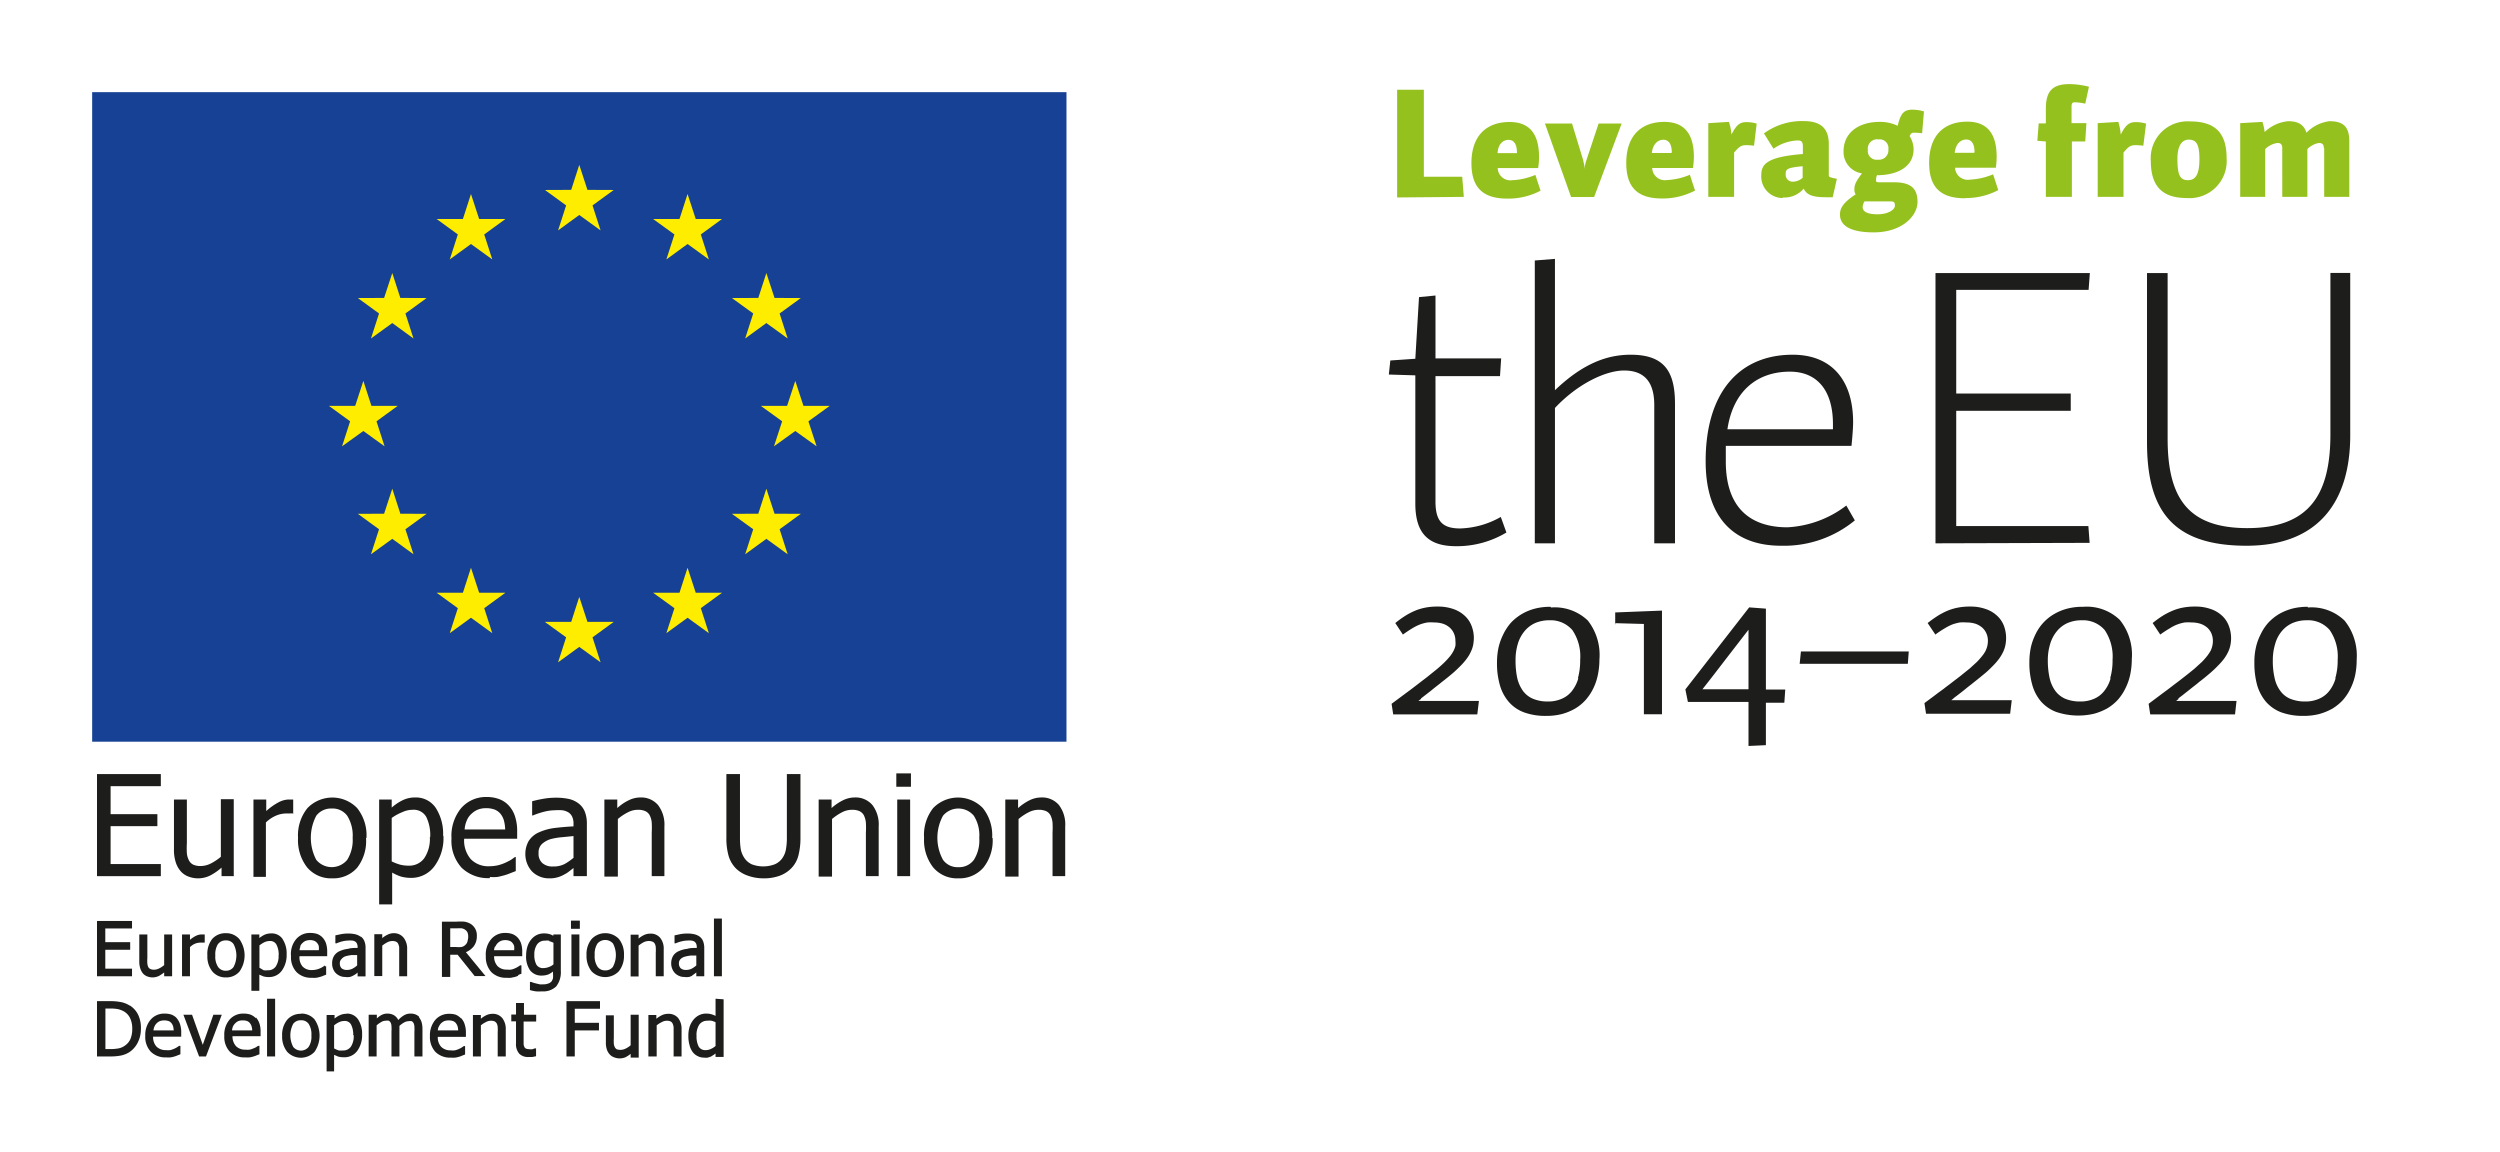
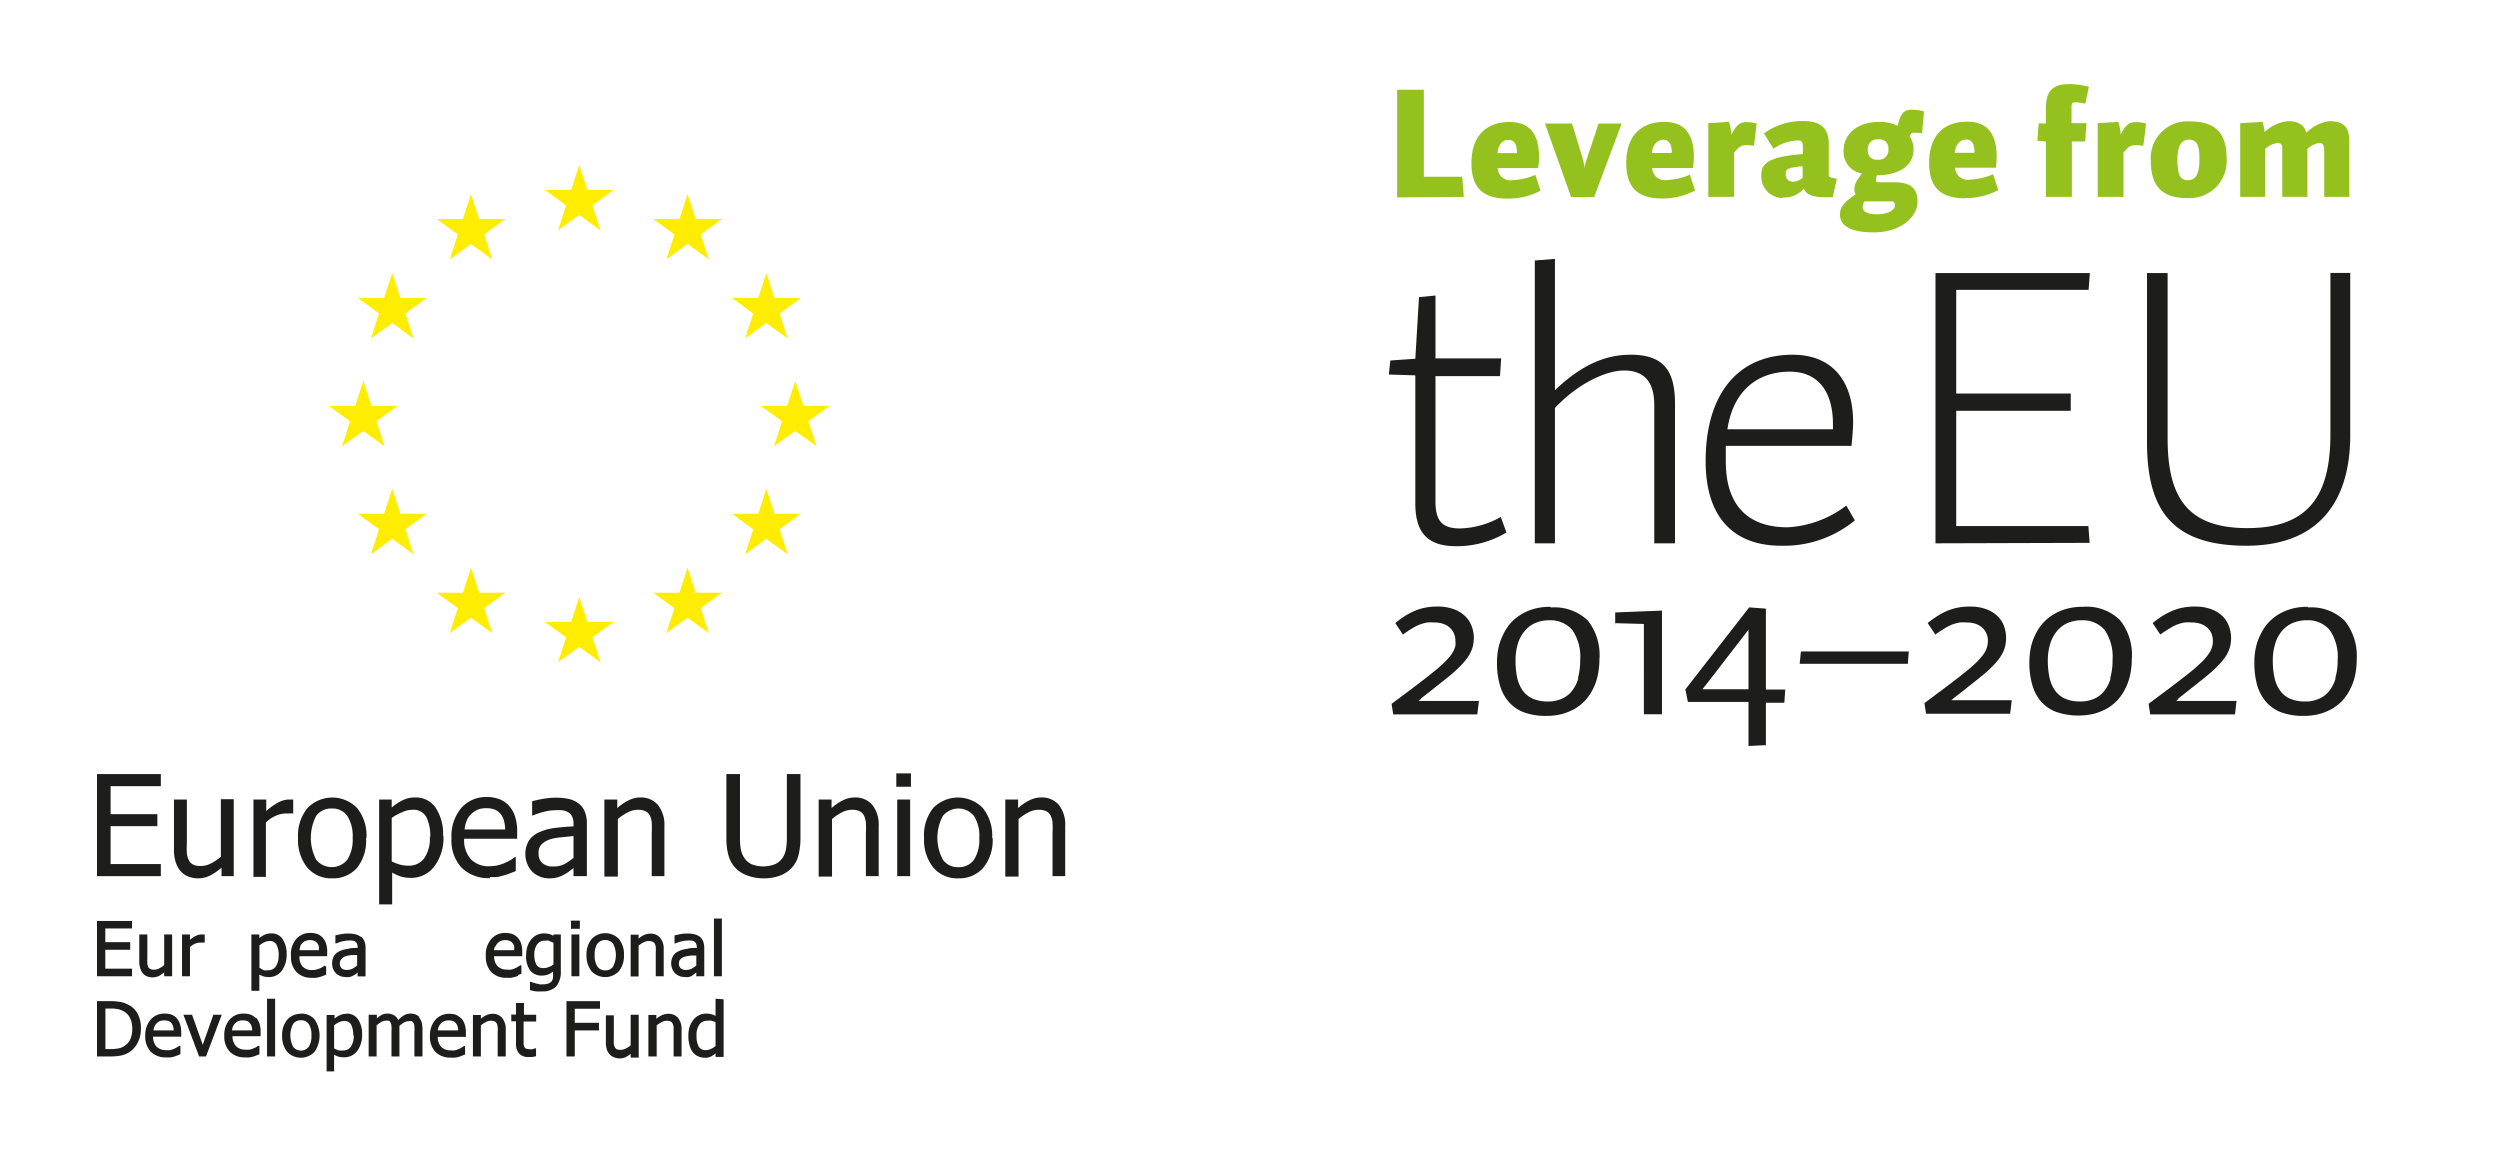
<svg xmlns="http://www.w3.org/2000/svg" id="Layer_1" data-name="Layer 1" viewBox="0 0 217 100">
  <defs>
    <style>.cls-1{fill:#164194;}.cls-2{fill:#ffed00;}.cls-3{fill:#1d1d1b;}.cls-4{fill:#95c11f;}</style>
  </defs>
-   <polygon class="cls-1" points="92.57 64.38 8 64.38 8 8 92.57 8 92.57 64.38 92.57 64.38" />
  <polygon class="cls-2" points="50.28 14.31 50.99 16.48 53.27 16.49 51.43 17.83 52.13 20 50.28 18.66 48.44 20 49.14 17.83 47.3 16.49 49.58 16.48 50.28 14.31 50.28 14.31" />
  <polygon class="cls-2" points="59.68 16.84 60.39 19.01 62.67 19.01 60.83 20.35 61.53 22.52 59.68 21.18 57.84 22.52 58.54 20.35 56.69 19.01 58.98 19.01 59.68 16.84 59.68 16.84" />
  <polygon class="cls-2" points="66.52 23.7 67.23 25.86 69.51 25.87 67.67 27.21 68.37 29.38 66.52 28.04 64.68 29.38 65.38 27.21 63.53 25.87 65.82 25.86 66.52 23.7 66.52 23.7" />
  <polygon class="cls-2" points="69.03 33.06 69.74 35.23 72.02 35.23 70.17 36.57 70.88 38.74 69.03 37.41 67.18 38.74 67.89 36.57 66.04 35.23 68.32 35.23 69.03 33.06 69.03 33.06" />
  <polygon class="cls-2" points="66.52 42.42 67.23 44.59 69.51 44.6 67.67 45.94 68.37 48.11 66.52 46.77 64.68 48.11 65.38 45.94 63.53 44.6 65.82 44.59 66.52 42.42 66.52 42.42" />
  <polygon class="cls-2" points="59.68 49.28 60.39 51.45 62.67 51.45 60.83 52.79 61.53 54.96 59.68 53.62 57.84 54.96 58.54 52.79 56.69 51.45 58.98 51.45 59.68 49.28 59.68 49.28" />
  <polygon class="cls-2" points="50.28 51.81 50.99 53.98 53.27 53.98 51.43 55.32 52.13 57.49 50.28 56.15 48.44 57.49 49.14 55.32 47.29 53.98 49.58 53.98 50.28 51.81 50.28 51.81" />
  <polygon class="cls-2" points="40.88 49.28 41.59 51.45 43.87 51.45 42.03 52.79 42.73 54.96 40.88 53.62 39.04 54.96 39.74 52.79 37.9 51.45 40.18 51.45 40.88 49.28 40.88 49.28" />
  <polygon class="cls-2" points="34.05 42.42 34.75 44.59 37.03 44.6 35.19 45.94 35.89 48.11 34.05 46.77 32.2 48.11 32.9 45.94 31.06 44.6 33.34 44.59 34.05 42.42 34.05 42.42" />
  <polygon class="cls-2" points="31.54 33.06 32.24 35.23 34.52 35.23 32.68 36.57 33.38 38.74 31.54 37.41 29.69 38.74 30.39 36.57 28.55 35.23 30.83 35.23 31.54 33.06 31.54 33.06" />
  <polygon class="cls-2" points="34.05 23.7 34.75 25.86 37.03 25.87 35.19 27.21 35.89 29.38 34.05 28.04 32.2 29.38 32.9 27.21 31.06 25.87 33.34 25.86 34.05 23.7 34.05 23.7" />
  <polygon class="cls-2" points="40.88 16.84 41.59 19.01 43.87 19.01 42.03 20.35 42.73 22.52 40.88 21.18 39.04 22.52 39.74 20.35 37.9 19.01 40.18 19.01 40.88 16.84 40.88 16.84" />
  <polygon class="cls-3" points="11.46 84.08 9.14 84.08 9.14 82.44 11.3 82.44 11.3 81.78 9.14 81.78 9.14 80.59 11.46 80.59 11.46 79.94 8.42 79.94 8.42 84.74 11.46 84.74 11.46 84.08 11.46 84.08" />
  <path class="cls-3" d="M13.23,84.84a1.33,1.33,0,0,0,.57-.13,4.39,4.39,0,0,0,.45-.3v.33h.69V81.11h-.69v2.66a1.92,1.92,0,0,1-.42.28,1,1,0,0,1-.45.12.72.72,0,0,1-.33-.06.42.42,0,0,1-.18-.17.94.94,0,0,1-.08-.31,3,3,0,0,1,0-.46V81.11h-.7v2.34a1.89,1.89,0,0,0,.09.62,1.32,1.32,0,0,0,.24.44,1,1,0,0,0,.38.25,1.33,1.33,0,0,0,.45.08Z" />
  <path class="cls-3" d="M16.49,82.21a1.44,1.44,0,0,1,.42-.29,1.23,1.23,0,0,1,.46-.1h.17l.13,0h.1v-.71h-.29a1.12,1.12,0,0,0-.49.13,2.33,2.33,0,0,0-.5.34v-.47H15.8v3.63h.69V82.21Z" />
-   <path class="cls-3" d="M18.93,81.94a.79.79,0,0,1,.67-.31.76.76,0,0,1,.67.31,2.14,2.14,0,0,1,0,2,.79.79,0,0,1-.67.32.78.78,0,0,1-.67-.33,1.61,1.61,0,0,1-.24-1,1.64,1.64,0,0,1,.24-1Zm.67,2.9a1.5,1.5,0,0,0,1.18-.5,2.43,2.43,0,0,0,0-2.82A1.5,1.5,0,0,0,19.6,81a1.53,1.53,0,0,0-1.18.5A2.11,2.11,0,0,0,18,82.93a2.08,2.08,0,0,0,.43,1.39,1.49,1.49,0,0,0,1.19.52Z" />
  <path class="cls-3" d="M24.18,82.9a1.62,1.62,0,0,1-.25,1,.79.79,0,0,1-.67.32,1.9,1.9,0,0,1-.37,0L22.52,84V82.06a2.47,2.47,0,0,1,.42-.27,1.12,1.12,0,0,1,.47-.11A.61.61,0,0,1,24,82a1.87,1.87,0,0,1,.19.91Zm.36-1.38a1.13,1.13,0,0,0-1-.5,1.42,1.42,0,0,0-.61.13,3,3,0,0,0-.42.27v-.31h-.69V86h.69V84.6l.35.15a1.75,1.75,0,0,0,.48.06,1.36,1.36,0,0,0,1.11-.54,2.29,2.29,0,0,0,.43-1.44,2.23,2.23,0,0,0-.35-1.31Z" />
  <path class="cls-3" d="M26.05,82.16a.7.7,0,0,1,.19-.29.9.9,0,0,1,.28-.2,1.09,1.09,0,0,1,.39-.07,1,1,0,0,1,.38.07.57.57,0,0,1,.24.19.58.58,0,0,1,.14.27,1.23,1.23,0,0,1,0,.35H26a1,1,0,0,1,.08-.32Zm2.17,1.63-.18.12a1.52,1.52,0,0,1-.26.14,1.69,1.69,0,0,1-.7.15,1.06,1.06,0,0,1-.82-.31A1.21,1.21,0,0,1,26,83H28.4v-.37a2.28,2.28,0,0,0-.1-.74,1.44,1.44,0,0,0-.3-.51,1.29,1.29,0,0,0-.46-.31,1.89,1.89,0,0,0-.6-.09,1.55,1.55,0,0,0-1.22.52A2,2,0,0,0,25.26,83a1.88,1.88,0,0,0,.48,1.38,1.78,1.78,0,0,0,1.34.49,1.9,1.9,0,0,0,.37,0,2.6,2.6,0,0,0,.31-.07,1.43,1.43,0,0,0,.29-.1l.26-.1h0v-.73h-.12Z" />
  <path class="cls-3" d="M31,82.9v.9a2.21,2.21,0,0,1-.4.28,1.06,1.06,0,0,1-.48.11.69.69,0,0,1-.47-.14.55.55,0,0,1-.15-.42.47.47,0,0,1,.14-.38A.75.75,0,0,1,30,83a3.53,3.53,0,0,1,.51-.1l.48,0Zm.29-1.6a1.26,1.26,0,0,0-.47-.21,2.77,2.77,0,0,0-.62-.06,3.34,3.34,0,0,0-.62.06l-.47.1h0v.69h.11a2.85,2.85,0,0,1,.54-.18,2.23,2.23,0,0,1,.47-.06,1.87,1.87,0,0,1,.34,0,.61.61,0,0,1,.25.08.46.46,0,0,1,.16.18.73.73,0,0,1,.06.32v.06c-.3,0-.58,0-.83.08a2.38,2.38,0,0,0-.71.19,1.09,1.09,0,0,0-.51.43,1.21,1.21,0,0,0-.16.65,1.17,1.17,0,0,0,.08.46,1.12,1.12,0,0,0,.24.38,1.26,1.26,0,0,0,.36.24,1.07,1.07,0,0,0,.43.09,1.53,1.53,0,0,0,.43,0,1.37,1.37,0,0,0,.31-.13,1.48,1.48,0,0,0,.25-.16l.11-.09v.33h.69V82.28a1.44,1.44,0,0,0-.1-.58.87.87,0,0,0-.3-.4Z" />
-   <path class="cls-3" d="M33.18,82.08a2.78,2.78,0,0,1,.44-.29,1,1,0,0,1,.43-.11.75.75,0,0,1,.33.06.39.39,0,0,1,.18.18,1,1,0,0,1,.09.31c0,.14,0,.29,0,.45v2.06h.69V82.4a1.53,1.53,0,0,0-.3-1A1.07,1.07,0,0,0,34.2,81a1.21,1.21,0,0,0-.56.13,2,2,0,0,0-.46.3v-.34h-.69v3.63h.69V82.08Z" />
-   <path class="cls-3" d="M40.58,81.72a.67.67,0,0,1-.19.3.66.66,0,0,1-.34.18,2.19,2.19,0,0,1-.47,0h-.5V80.58h.57a2.63,2.63,0,0,1,.43,0,.69.69,0,0,1,.29.12.61.61,0,0,1,.21.24.9.9,0,0,1,.06.34,1.22,1.22,0,0,1-.06.41Zm-1.5,1.15h.64l1.48,1.85v0h.94l-1.7-2.07a1.68,1.68,0,0,0,.68-.51,1.46,1.46,0,0,0,.27-.9,1.16,1.16,0,0,0-.56-1.06A1.58,1.58,0,0,0,40.3,80a4.36,4.36,0,0,0-.68,0H38.36v4.8h.72V82.87Z" />
  <path class="cls-3" d="M43,82.16a1,1,0,0,1,.19-.29.94.94,0,0,1,.29-.2,1.07,1.07,0,0,1,.76,0,.54.54,0,0,1,.25.19.69.69,0,0,1,.14.27,1.73,1.73,0,0,1,0,.35H42.88a1.36,1.36,0,0,1,.08-.32Zm2,2.46.26-.1h0v-.73h-.11l-.18.12a1.67,1.67,0,0,1-.27.14,1.28,1.28,0,0,1-.33.11,1.55,1.55,0,0,1-.37,0,1.07,1.07,0,0,1-.82-.31,1.21,1.21,0,0,1-.29-.85h2.44v-.37a2.28,2.28,0,0,0-.1-.74,1.44,1.44,0,0,0-.3-.51,1.25,1.25,0,0,0-.47-.31,1.78,1.78,0,0,0-.59-.09,1.55,1.55,0,0,0-1.22.52A2.05,2.05,0,0,0,42.17,83a1.93,1.93,0,0,0,.48,1.38,1.79,1.79,0,0,0,1.35.49,1.73,1.73,0,0,0,.36,0l.32-.07a1.37,1.37,0,0,0,.28-.1Z" />
  <path class="cls-3" d="M47.67,81.69a2.48,2.48,0,0,1,.37.14v1.88a1.27,1.27,0,0,1-.41.23,1.29,1.29,0,0,1-.46.09.66.66,0,0,1-.6-.28,1.7,1.7,0,0,1-.19-.87,1.5,1.5,0,0,1,.25-.92.81.81,0,0,1,.67-.31,1.61,1.61,0,0,1,.37,0Zm.38-.45a1.58,1.58,0,0,0-.35-.16,1.77,1.77,0,0,0-.49-.06,1.43,1.43,0,0,0-.58.12,1.48,1.48,0,0,0-.49.37,1.79,1.79,0,0,0-.34.59,2.42,2.42,0,0,0-.13.79A2.1,2.1,0,0,0,46,84.21a1.22,1.22,0,0,0,1,.47,1.71,1.71,0,0,0,.6-.1,2,2,0,0,0,.4-.25v.2a2.11,2.11,0,0,1,0,.38.9.9,0,0,1-.13.28.62.62,0,0,1-.28.18,1.18,1.18,0,0,1-.45.07,1.37,1.37,0,0,1-.29,0l-.3-.07-.26-.07-.18-.07H46v.71h0a3.82,3.82,0,0,0,.51.11,3.23,3.23,0,0,0,.53,0,1.62,1.62,0,0,0,1.24-.43,2,2,0,0,0,.4-1.35V81.11h-.65l0,.13Z" />
  <polygon class="cls-3" points="50.29 84.74 50.29 81.11 49.6 81.11 49.6 84.74 50.29 84.74 50.29 84.74" />
  <polygon class="cls-3" points="50.33 79.91 49.56 79.91 49.56 80.62 50.33 80.62 50.33 79.91 50.33 79.91" />
  <path class="cls-3" d="M53.21,83.91a.79.79,0,0,1-.67.32.78.78,0,0,1-.68-.33,1.61,1.61,0,0,1-.24-1,1.64,1.64,0,0,1,.24-1,.89.89,0,0,1,1.35,0,2.14,2.14,0,0,1,0,2Zm.95-1a2.09,2.09,0,0,0-.44-1.41,1.64,1.64,0,0,0-2.36,0,2.06,2.06,0,0,0-.45,1.41,2.14,2.14,0,0,0,.43,1.39,1.64,1.64,0,0,0,2.38,0,2.11,2.11,0,0,0,.44-1.41Z" />
  <path class="cls-3" d="M56.66,81.74a.52.52,0,0,1,.18.18.77.77,0,0,1,.08.31,3.19,3.19,0,0,1,0,.45v2.06h.69V82.4a1.48,1.48,0,0,0-.31-1,1.05,1.05,0,0,0-.85-.36,1.25,1.25,0,0,0-.57.13,2,2,0,0,0-.45.3v-.34h-.69v3.63h.69V82.08a2.71,2.71,0,0,1,.43-.29,1.06,1.06,0,0,1,.44-.11.75.75,0,0,1,.33.06Z" />
  <path class="cls-3" d="M60.44,82.9v.9a2.21,2.21,0,0,1-.4.28,1.1,1.1,0,0,1-.49.11.68.68,0,0,1-.46-.14.56.56,0,0,1-.16-.42.51.51,0,0,1,.14-.38.85.85,0,0,1,.37-.21,3.71,3.71,0,0,1,.52-.1l.48,0Zm-.36,1.76a1.11,1.11,0,0,0,.24-.16l.12-.09v.33h.69V82.28a1.63,1.63,0,0,0-.1-.58.94.94,0,0,0-.3-.4,1.33,1.33,0,0,0-.47-.21,2.77,2.77,0,0,0-.62-.06,3.34,3.34,0,0,0-.62.06l-.47.1h0v.69h.1a2.94,2.94,0,0,1,.55-.18,2.23,2.23,0,0,1,.47-.06,1.69,1.69,0,0,1,.33,0,.66.66,0,0,1,.26.08.46.46,0,0,1,.16.18.73.73,0,0,1,.06.32v.06c-.31,0-.58,0-.83.08a2.38,2.38,0,0,0-.71.19,1.07,1.07,0,0,0-.52.43,1.3,1.3,0,0,0-.16.65,1.18,1.18,0,0,0,.09.46,1.12,1.12,0,0,0,.24.38,1.13,1.13,0,0,0,.36.24,1,1,0,0,0,.43.09,1.53,1.53,0,0,0,.43,0,1.37,1.37,0,0,0,.31-.13Z" />
  <polygon class="cls-3" points="62.66 79.73 61.97 79.73 61.97 84.74 62.66 84.74 62.66 79.73 62.66 79.73" />
  <path class="cls-3" d="M9.57,91.06H9.15V87.54h.42a3.44,3.44,0,0,1,.7.06,2,2,0,0,1,.52.21,1.37,1.37,0,0,1,.51.58,2.08,2.08,0,0,1,.18.91,2.32,2.32,0,0,1-.16.89,1.34,1.34,0,0,1-.48.57,1.36,1.36,0,0,1-.55.24,3.8,3.8,0,0,1-.72.06Zm1.68-3.78a2.22,2.22,0,0,0-.66-.28,4.64,4.64,0,0,0-1.05-.1H8.42v4.8H9.55a4.8,4.8,0,0,0,.95-.08,2.22,2.22,0,0,0,.74-.3,2.16,2.16,0,0,0,.72-.83,2.57,2.57,0,0,0,.27-1.19A2.62,2.62,0,0,0,12,88.1a2,2,0,0,0-.72-.82Z" />
  <path class="cls-3" d="M13.4,89.12a.91.91,0,0,1,.19-.29.94.94,0,0,1,.29-.2,1.23,1.23,0,0,1,.76,0,.6.6,0,0,1,.25.19,1,1,0,0,1,.14.27,2.94,2.94,0,0,1,.05.35H13.32a1,1,0,0,1,.08-.32Zm1.95-.74a1.33,1.33,0,0,0-.46-.31,1.8,1.8,0,0,0-.6-.09,1.55,1.55,0,0,0-1.21.52,2.05,2.05,0,0,0-.47,1.41,1.88,1.88,0,0,0,.48,1.38,1.79,1.79,0,0,0,1.35.49,1.73,1.73,0,0,0,.36,0,1.56,1.56,0,0,0,.32-.07,1.61,1.61,0,0,0,.28-.1l.26-.1h0v-.73h-.11l-.18.12a1.67,1.67,0,0,1-.27.14,1.6,1.6,0,0,1-.33.11,1.57,1.57,0,0,1-.37,0,1.11,1.11,0,0,1-.82-.31,1.21,1.21,0,0,1-.29-.86h2.44v-.37a2.16,2.16,0,0,0-.11-.73,1.48,1.48,0,0,0-.3-.52Z" />
  <polygon class="cls-3" points="17.6 90.69 16.67 88.08 15.92 88.08 17.27 91.67 17.28 91.7 17.88 91.7 19.25 88.08 18.52 88.08 17.6 90.69 17.6 90.69" />
  <path class="cls-3" d="M20.21,89.12a.94.94,0,0,1,.2-.29.9.9,0,0,1,.28-.2,1,1,0,0,1,.38-.06,1.07,1.07,0,0,1,.39.06.57.57,0,0,1,.24.19.77.77,0,0,1,.14.27,1.23,1.23,0,0,1,.05.35H20.14a1.38,1.38,0,0,1,.07-.32Zm2-.74a1.44,1.44,0,0,0-.46-.31,1.89,1.89,0,0,0-.6-.09,1.55,1.55,0,0,0-1.22.52,2,2,0,0,0-.46,1.41,1.88,1.88,0,0,0,.48,1.38,1.78,1.78,0,0,0,1.34.49,1.9,1.9,0,0,0,.37,0,1.48,1.48,0,0,0,.31-.07,1.43,1.43,0,0,0,.29-.1l.26-.1h0v-.73h-.12l-.18.12A1.52,1.52,0,0,1,22,91a1.6,1.6,0,0,1-.33.11,1.64,1.64,0,0,1-.37,0,1.09,1.09,0,0,1-.82-.31,1.26,1.26,0,0,1-.3-.86h2.44v-.37a2.18,2.18,0,0,0-.1-.73,1.48,1.48,0,0,0-.3-.52Z" />
  <polygon class="cls-3" points="23.18 91.7 23.88 91.7 23.88 86.69 23.18 86.69 23.18 91.7 23.18 91.7" />
  <path class="cls-3" d="M26.79,90.87a.86.86,0,0,1-1.34,0,2.14,2.14,0,0,1,0-2,.79.79,0,0,1,.67-.31.76.76,0,0,1,.67.31,1.66,1.66,0,0,1,.24,1,1.63,1.63,0,0,1-.24,1ZM26.12,88a1.53,1.53,0,0,0-1.18.5,2.06,2.06,0,0,0-.45,1.41,2.09,2.09,0,0,0,.44,1.39,1.63,1.63,0,0,0,2.37,0,2.48,2.48,0,0,0,0-2.82,1.5,1.5,0,0,0-1.18-.5Z" />
  <path class="cls-3" d="M30.7,89.86a1.62,1.62,0,0,1-.25,1,.8.8,0,0,1-.68.32,1.88,1.88,0,0,1-.36,0A2.23,2.23,0,0,1,29,91V89a2.13,2.13,0,0,1,.42-.27,1.12,1.12,0,0,1,.47-.11.61.61,0,0,1,.58.31,1.87,1.87,0,0,1,.19.91ZM30.07,88a1.27,1.27,0,0,0-.61.14,1.88,1.88,0,0,0-.42.27v-.31h-.69V93H29V91.56l.35.15a1.75,1.75,0,0,0,.48.06A1.38,1.38,0,0,0,31,91.23a2.29,2.29,0,0,0,.43-1.44,2.23,2.23,0,0,0-.35-1.31,1.16,1.16,0,0,0-1-.5Z" />
  <path class="cls-3" d="M36.41,88.29a.92.92,0,0,0-.35-.24,1.18,1.18,0,0,0-.43-.07,1.08,1.08,0,0,0-.58.16,2.12,2.12,0,0,0-.48.4,1,1,0,0,0-.36-.41,1.11,1.11,0,0,0-.58-.15,1.07,1.07,0,0,0-.53.13,2,2,0,0,0-.39.29v-.32H32V91.7h.69V89a2.37,2.37,0,0,1,.39-.28.73.73,0,0,1,.38-.12.76.76,0,0,1,.29,0,.44.44,0,0,1,.16.17.75.75,0,0,1,.07.31,3,3,0,0,1,0,.44V91.7h.69V89.05a2,2,0,0,1,.41-.3.82.82,0,0,1,.37-.11.76.76,0,0,1,.29,0,.44.44,0,0,1,.16.17.75.75,0,0,1,.07.31,3,3,0,0,1,0,.44V91.7h.7V89.33a2.17,2.17,0,0,0-.08-.62,1.42,1.42,0,0,0-.23-.42Z" />
  <path class="cls-3" d="M38.09,89.12a.91.91,0,0,1,.19-.29.94.94,0,0,1,.29-.2,1.23,1.23,0,0,1,.76,0,.6.6,0,0,1,.25.19,1,1,0,0,1,.14.27,1.73,1.73,0,0,1,.05.35H38a1,1,0,0,1,.08-.32ZM40,88.38a1.33,1.33,0,0,0-.46-.31A1.8,1.8,0,0,0,39,88a1.55,1.55,0,0,0-1.21.52,2.05,2.05,0,0,0-.47,1.41,1.88,1.88,0,0,0,.48,1.38,1.79,1.79,0,0,0,1.35.49,1.73,1.73,0,0,0,.36,0,1.56,1.56,0,0,0,.32-.07,1.37,1.37,0,0,0,.28-.1l.26-.1h0v-.73h-.11l-.18.12a1.67,1.67,0,0,1-.27.14,1.6,1.6,0,0,1-.33.11,1.57,1.57,0,0,1-.37,0,1.11,1.11,0,0,1-.82-.31A1.21,1.21,0,0,1,38,90h2.44v-.37a2.16,2.16,0,0,0-.11-.73,1.34,1.34,0,0,0-.3-.52Z" />
  <path class="cls-3" d="M42.76,88a1.25,1.25,0,0,0-.57.13,2,2,0,0,0-.45.3v-.33h-.69V91.7h.69V89a2.1,2.1,0,0,1,.43-.28.9.9,0,0,1,.43-.12.8.8,0,0,1,.34.06.52.52,0,0,1,.18.18.83.83,0,0,1,.08.32,3,3,0,0,1,0,.44V91.7h.7V89.36a1.53,1.53,0,0,0-.31-1,1.05,1.05,0,0,0-.85-.36Z" />
  <path class="cls-3" d="M45.48,87.06h-.69v1h-.41v.59h.41v1.9a1.26,1.26,0,0,0,.28.91,1.08,1.08,0,0,0,.79.29l.33,0,.34-.07h0V91h-.11l-.19.07a.75.75,0,0,1-.26,0,.87.87,0,0,1-.31-.05.27.27,0,0,1-.14-.14.59.59,0,0,1-.07-.26c0-.09,0-.22,0-.41V88.67h1.09v-.59H45.48v-1Z" />
  <polygon class="cls-3" points="49.17 91.7 49.89 91.7 49.89 89.44 51.99 89.44 51.99 88.78 49.89 88.78 49.89 87.56 52.08 87.56 52.08 86.9 49.17 86.9 49.17 91.7 49.17 91.7" />
  <path class="cls-3" d="M54.74,90.73a1.92,1.92,0,0,1-.42.28,1,1,0,0,1-.78.07.42.42,0,0,1-.17-.18.75.75,0,0,1-.09-.31,3,3,0,0,1,0-.46v-2h-.69v2.33a1.87,1.87,0,0,0,.08.62,1.18,1.18,0,0,0,.25.44.94.94,0,0,0,.37.25,1.31,1.31,0,0,0,1,0,2.35,2.35,0,0,0,.45-.3v.33h.7V88.08h-.7v2.65Z" />
  <path class="cls-3" d="M58,88a1.25,1.25,0,0,0-.57.13,2.25,2.25,0,0,0-.46.3v-.33h-.69V91.7H57V89a2.15,2.15,0,0,1,.44-.28.9.9,0,0,1,.43-.12.75.75,0,0,1,.33.06.39.39,0,0,1,.18.18,1,1,0,0,1,.09.32c0,.13,0,.28,0,.44V91.7h.69V89.36a1.53,1.53,0,0,0-.3-1A1.07,1.07,0,0,0,58,88Z" />
  <path class="cls-3" d="M62.11,88.79v2a1.49,1.49,0,0,1-.41.26,1,1,0,0,1-.45.1.65.65,0,0,1-.6-.3,1.9,1.9,0,0,1-.19-.93,1.62,1.62,0,0,1,.25-1,.83.83,0,0,1,.68-.32,1.5,1.5,0,0,1,.37,0,1.71,1.71,0,0,1,.35.13Zm0-2.1v1.49a2,2,0,0,0-.35-.14,1.63,1.63,0,0,0-.47-.06,1.31,1.31,0,0,0-.59.13,1.51,1.51,0,0,0-.49.38,2,2,0,0,0-.34.6,2.53,2.53,0,0,0-.12.82,2.78,2.78,0,0,0,.1.8,1.66,1.66,0,0,0,.27.6,1.17,1.17,0,0,0,.44.36,1.12,1.12,0,0,0,.55.13,1.15,1.15,0,0,0,.33,0l.27-.09.24-.15.16-.12v.3h.7v-5Z" />
  <polygon class="cls-3" points="8.42 76.05 8.42 67.19 13.96 67.19 13.96 68.24 9.6 68.24 9.6 70.67 13.66 70.67 13.66 71.71 9.6 71.71 9.6 75 13.96 75 13.96 76.05 8.42 76.05 8.42 76.05" />
  <path class="cls-3" d="M20.35,76.05H19.23v-.74a4.8,4.8,0,0,1-1,.69,2.35,2.35,0,0,1-1.86.09,1.66,1.66,0,0,1-.67-.45,2.12,2.12,0,0,1-.44-.78,3.44,3.44,0,0,1-.16-1.14V69.4h1.12v3.79a7.34,7.34,0,0,0,0,.88,1.67,1.67,0,0,0,.18.61.83.83,0,0,0,.37.37,1.49,1.49,0,0,0,.67.12,2,2,0,0,0,.88-.23,4.51,4.51,0,0,0,.85-.57v-5h1.12v6.65Z" />
  <path class="cls-3" d="M25.49,70.61h-.06a1.08,1.08,0,0,0-.27,0h-.33a2.26,2.26,0,0,0-.9.2,2.86,2.86,0,0,0-.85.58v4.72H22V69.4h1.11v1a5.28,5.28,0,0,1,1.07-.76A2,2,0,0,1,25,69.4h.25l.2,0v1.17Z" />
  <path class="cls-3" d="M30.61,72.73a3.23,3.23,0,0,0-.47-1.92,1.57,1.57,0,0,0-1.34-.63,1.6,1.6,0,0,0-1.35.63,4.12,4.12,0,0,0,0,3.82,1.74,1.74,0,0,0,2.69,0,3.22,3.22,0,0,0,.47-1.91Zm1.16,0A3.77,3.77,0,0,1,31,75.32a2.75,2.75,0,0,1-2.16.92,2.71,2.71,0,0,1-2.18-.95,3.84,3.84,0,0,1-.79-2.56,3.76,3.76,0,0,1,.82-2.59,3,3,0,0,1,4.31,0,3.79,3.79,0,0,1,.81,2.59Z" />
  <path class="cls-3" d="M37.34,72.68A3.59,3.59,0,0,0,37,70.91a1.24,1.24,0,0,0-1.18-.62,2.09,2.09,0,0,0-.91.21A4.06,4.06,0,0,0,34,71v3.77a4.2,4.2,0,0,0,.76.29,3,3,0,0,0,.71.08,1.61,1.61,0,0,0,1.35-.64,3,3,0,0,0,.49-1.86Zm1.15-.13a4.1,4.1,0,0,1-.79,2.65,2.49,2.49,0,0,1-2,1,3.36,3.36,0,0,1-.88-.11,3.76,3.76,0,0,1-.78-.35V78.5H32.91V69.4H34v.7a4.23,4.23,0,0,1,.93-.63,2.44,2.44,0,0,1,1.11-.25,2.07,2.07,0,0,1,1.78.9,4.14,4.14,0,0,1,.64,2.43Z" />
  <path class="cls-3" d="M43.85,72a3.4,3.4,0,0,0-.11-.78,1.64,1.64,0,0,0-.28-.56,1.28,1.28,0,0,0-.5-.38,2.07,2.07,0,0,0-.76-.13,1.94,1.94,0,0,0-.76.14,1.89,1.89,0,0,0-.56.39,1.58,1.58,0,0,0-.38.58,2.3,2.3,0,0,0-.17.74Zm-1.31,4.22a3.3,3.3,0,0,1-2.47-.9,3.46,3.46,0,0,1-.88-2.54A3.79,3.79,0,0,1,40,70.18a2.84,2.84,0,0,1,2.23-1,3,3,0,0,1,1.09.18,2.14,2.14,0,0,1,.84.56,2.51,2.51,0,0,1,.54.93,4.11,4.11,0,0,1,.19,1.35v.6h-4.6a2.48,2.48,0,0,0,.58,1.78,2.12,2.12,0,0,0,1.61.61,3.55,3.55,0,0,0,.73-.08,3.69,3.69,0,0,0,.64-.22c.2-.09.37-.18.51-.26l.34-.24h.07v1.22l-.49.19a4.07,4.07,0,0,1-.52.18c-.22.06-.42.11-.59.14a4.08,4.08,0,0,1-.67,0Z" />
  <path class="cls-3" d="M49.78,74.42V72.57l-1,.1a5.55,5.55,0,0,0-1,.17,2,2,0,0,0-.74.42,1,1,0,0,0-.29.79,1.07,1.07,0,0,0,.32.86,1.31,1.31,0,0,0,.94.3A2.06,2.06,0,0,0,49,75a4.8,4.8,0,0,0,.8-.56Zm0,.92-.37.29a2.46,2.46,0,0,1-.44.28,2.48,2.48,0,0,1-1.35.33,2,2,0,0,1-.78-.16,2,2,0,0,1-.65-.43,2.13,2.13,0,0,1-.43-.68,2.22,2.22,0,0,1-.16-.85A2.25,2.25,0,0,1,45.89,73a2,2,0,0,1,.93-.77,4.69,4.69,0,0,1,1.32-.36c.5-.06,1-.11,1.64-.14v-.22a1.41,1.41,0,0,0-.12-.63.91.91,0,0,0-.33-.37,1.38,1.38,0,0,0-.53-.18,4.34,4.34,0,0,0-.63,0,4.07,4.07,0,0,0-.91.12,7.06,7.06,0,0,0-1,.33h-.07V69.55c.21-.06.5-.13.89-.2a6.38,6.38,0,0,1,1.14-.11,5.43,5.43,0,0,1,1.16.11,2.16,2.16,0,0,1,.84.39,1.67,1.67,0,0,1,.54.71,2.76,2.76,0,0,1,.18,1.06v4.54H49.78v-.71Z" />
  <path class="cls-3" d="M57.69,76.05H56.57V72.27a7.66,7.66,0,0,0,0-.86,1.69,1.69,0,0,0-.17-.63.8.8,0,0,0-.38-.37,1.5,1.5,0,0,0-.66-.12,1.86,1.86,0,0,0-.86.22,4.25,4.25,0,0,0-.87.58v5H52.46V69.4h1.12v.74a4.18,4.18,0,0,1,1-.68,2.29,2.29,0,0,1,1-.24,1.92,1.92,0,0,1,1.53.65,2.78,2.78,0,0,1,.56,1.87v4.31Z" />
  <path class="cls-3" d="M66.25,76.24A4,4,0,0,1,64.89,76a2.75,2.75,0,0,1-1-.61,2.59,2.59,0,0,1-.65-1.11,5.58,5.58,0,0,1-.19-1.59V67.19h1.18v5.53a6,6,0,0,0,.07,1,2.09,2.09,0,0,0,.31.75,1.56,1.56,0,0,0,.64.55,2.81,2.81,0,0,0,2,0,1.53,1.53,0,0,0,.67-.55,1.91,1.91,0,0,0,.3-.75,5.53,5.53,0,0,0,.08-1V67.19h1.18v5.53a6,6,0,0,1-.19,1.58,2.44,2.44,0,0,1-.66,1.12,2.7,2.7,0,0,1-1,.61,4,4,0,0,1-1.38.21Z" />
  <path class="cls-3" d="M76.28,76.05H75.16V72.27a7.76,7.76,0,0,0,0-.86,1.91,1.91,0,0,0-.17-.63.85.85,0,0,0-.38-.37,1.54,1.54,0,0,0-.67-.12,1.89,1.89,0,0,0-.86.22,4.48,4.48,0,0,0-.86.58v5H71.06V69.4h1.12v.74a4.35,4.35,0,0,1,1-.68,2.32,2.32,0,0,1,1-.24,1.92,1.92,0,0,1,1.54.65,2.78,2.78,0,0,1,.55,1.87v4.31Z" />
  <path class="cls-3" d="M79,76.05H77.88V69.4H79v6.65Zm.07-7.76H77.8V67.13h1.27v1.16Z" />
  <path class="cls-3" d="M85,72.73a3.16,3.16,0,0,0-.47-1.92,1.74,1.74,0,0,0-2.68,0,4,4,0,0,0,0,3.82,1.55,1.55,0,0,0,1.34.64,1.58,1.58,0,0,0,1.34-.63A3.15,3.15,0,0,0,85,72.73Zm1.16,0a3.77,3.77,0,0,1-.81,2.59,2.75,2.75,0,0,1-2.16.92A2.71,2.71,0,0,1,81,75.29a3.84,3.84,0,0,1-.79-2.56A3.76,3.76,0,0,1,81,70.14a3,3,0,0,1,4.31,0,3.79,3.79,0,0,1,.81,2.59Z" />
  <path class="cls-3" d="M92.48,76.05H91.36V72.27a7.76,7.76,0,0,0,0-.86,1.91,1.91,0,0,0-.17-.63.85.85,0,0,0-.38-.37,1.58,1.58,0,0,0-.67-.12,1.89,1.89,0,0,0-.86.22,4.54,4.54,0,0,0-.87.58v5H87.26V69.4h1.11v.74a4.62,4.62,0,0,1,1-.68,2.32,2.32,0,0,1,1-.24,1.92,1.92,0,0,1,1.54.65,2.78,2.78,0,0,1,.55,1.87v4.31Z" />
  <path class="cls-4" d="M201.71,12.86c0-.34-.15-.45-.43-.45a1.87,1.87,0,0,0-1,.53v4.15h-2.18V12.86c0-.34-.14-.45-.42-.45a1.91,1.91,0,0,0-1.06.53v4.15h-2.17v-6.4l1.93-.11a4.32,4.32,0,0,1,.19.88,3.41,3.41,0,0,1,2.05-.94c1,0,1.4.42,1.58,1a3.39,3.39,0,0,1,2-1c1.31,0,1.72.59,1.72,1.77v4.8h-2.18V12.86ZM190,12.12c-.62,0-1,.53-1,1.67,0,1.39.22,1.85.91,1.85s1-.54,1-1.84-.28-1.68-.94-1.68Zm-.19,5.07c-2.16,0-3.12-1.06-3.12-3.23a3.19,3.19,0,0,1,3.42-3.42c2.17,0,3.16,1,3.16,3.19a3.22,3.22,0,0,1-3.46,3.46Zm-3.77-4.54a5.75,5.75,0,0,0-.64-.05c-.49,0-.62.11-1.08.64v3.85h-2.24v-6.4l1.79-.11a5,5,0,0,1,.21,1.1c.46-.91.78-1.08,1.32-1.08a3.12,3.12,0,0,1,.88.13l-.24,1.92ZM181,9a4.38,4.38,0,0,0-.9-.12c-.23,0-.29.09-.29.4v1.41h1.29L181,12.28h-1.16v4.81h-2.26V12.28l-.74-.06.12-1.51h.62V9.46c0-1.5.52-2.16,2.06-2.16a7.17,7.17,0,0,1,1.68.23L181,9Zm-9.61,4.21c0-.71-.25-1.1-.72-1.1s-.92.37-1,1.15h1.68v0Zm-.82,4c-2.09,0-3.12-.91-3.12-3.08,0-2.38,1.29-3.57,3.31-3.57,1.8,0,2.55,1.13,2.55,3.05a7.31,7.31,0,0,1-.07.95h-3.54A1.1,1.1,0,0,0,171,15.59a5.74,5.74,0,0,0,2-.46l.45,1.37a6,6,0,0,1-2.86.69Zm-7.51-5.11a.81.81,0,0,0-.93.91.76.76,0,0,0,.87.85.82.82,0,0,0,.91-.9.76.76,0,0,0-.85-.86Zm1,5.38h-2.22a1,1,0,0,0-.16.5c0,.35.34.62,1.29.62s1.51-.42,1.51-.74-.09-.38-.42-.38Zm2.83-5.91a6.46,6.46,0,0,0-.78-.05c-.19,0-.27.09-.35.3a2.21,2.21,0,0,1,.34,1.13c0,1.59-1.5,2.26-3.18,2.26a1.23,1.23,0,0,0-.08.39c0,.17,0,.22.26.22h1.27c1.38,0,2.07.44,2.07,1.7s-1.39,2.65-3.79,2.65c-1.92,0-2.94-.52-2.94-1.55,0-.59.32-1.06,1.36-1.75a.74.74,0,0,1-.11-.43c0-.38.11-.67.66-1.39a1.88,1.88,0,0,1-1.6-1.92c0-1.61,1.31-2.55,3.13-2.55a3.5,3.5,0,0,1,1.57.34c.26-1.1.55-1.4,1.28-1.4a3.7,3.7,0,0,1,1,.15l-.16,1.9ZM155,15.1a.6.6,0,0,0,.6.67,1.29,1.29,0,0,0,.87-.34v-1c-1.36.12-1.47.27-1.47.64Zm-.26,2.09a1.87,1.87,0,0,1-1.86-2c0-.95.52-1.58,3.61-1.82v-.64c0-.42-.12-.54-.46-.54a3.93,3.93,0,0,0-2.09.72l-.83-1.33a5.6,5.6,0,0,1,3.47-1.07c1.61,0,2.16.79,2.16,2v2.71c0,.15.13.19.7.3l-.36,1.6c-.24,0-.45,0-.63,0-1.22,0-1.66-.26-1.89-.75a2.18,2.18,0,0,1-1.82.77Zm-2.49-4.54a5.75,5.75,0,0,0-.64-.05c-.49,0-.62.11-1.09.64v3.85h-2.24v-6.4l1.79-.11a4.42,4.42,0,0,1,.22,1.1c.46-.91.78-1.08,1.32-1.08a3,3,0,0,1,.87.13l-.23,1.92Zm-7.14.58c0-.71-.26-1.1-.73-1.1s-.92.37-1,1.15h1.69v0Zm-.83,4c-2.09,0-3.12-.91-3.12-3.08,0-2.38,1.3-3.57,3.31-3.57,1.8,0,2.56,1.13,2.56,3.05a7.56,7.56,0,0,1-.08.95h-3.54a1.1,1.1,0,0,0,1.27,1.05,5.85,5.85,0,0,0,2-.46l.45,1.37a6.08,6.08,0,0,1-2.87.69ZM137.43,14a2.5,2.5,0,0,1,.12.69,2.44,2.44,0,0,1,.12-.69l1.09-3.28h2l-2.39,6.38h-2l-2.27-6.38h2.35l1,3.28Zm-5.76-.76c0-.71-.25-1.1-.73-1.1s-.91.37-.95,1.15h1.68v0Zm-.82,4c-2.09,0-3.13-.91-3.13-3.08,0-2.38,1.3-3.57,3.32-3.57,1.8,0,2.55,1.13,2.55,3.05a6,6,0,0,1-.08.95H130a1.1,1.1,0,0,0,1.27,1.05,5.74,5.74,0,0,0,2-.46l.45,1.37a6,6,0,0,1-2.86.69Zm-9.58-.1V7.79h2.32v7.55h3.33l.14,1.75Z" />
  <path class="cls-3" d="M202.73,58.88a3.17,3.17,0,0,1-.58,1.13,2.24,2.24,0,0,1-.9.66,2.84,2.84,0,0,1-1.15.22,3.34,3.34,0,0,1-1.29-.23,2,2,0,0,1-.87-.68,2.83,2.83,0,0,1-.5-1.11,6.54,6.54,0,0,1-.16-1.55,4.8,4.8,0,0,1,.2-1.41,2.93,2.93,0,0,1,.56-1.1,2.54,2.54,0,0,1,.93-.72,3.06,3.06,0,0,1,1.25-.25,2.46,2.46,0,0,1,2,.85,4.05,4.05,0,0,1,.69,2.58,5.47,5.47,0,0,1-.21,1.61Zm-2.41-6.21a5.34,5.34,0,0,0-1.36.16,4.8,4.8,0,0,0-1.14.47,4.29,4.29,0,0,0-.91.73,4.09,4.09,0,0,0-.67,1,4.7,4.7,0,0,0-.42,1.14,5.57,5.57,0,0,0-.14,1.3,7.23,7.23,0,0,0,.24,2,4,4,0,0,0,.77,1.45,3.36,3.36,0,0,0,1.32.91,5.5,5.5,0,0,0,1.91.31,5.45,5.45,0,0,0,1.38-.16,5.13,5.13,0,0,0,1.15-.47,4.34,4.34,0,0,0,.91-.74,4.43,4.43,0,0,0,.66-1,4.91,4.91,0,0,0,.41-1.17,6.58,6.58,0,0,0,.13-1.35,4.85,4.85,0,0,0-1.05-3.38,4.13,4.13,0,0,0-3.19-1.14Zm-11.24,7.95.37-.28.43-.34.44-.35.36-.28.2-.17c.36-.27.67-.53.94-.76a9.84,9.84,0,0,0,.72-.68,5.62,5.62,0,0,0,.53-.61,3.5,3.5,0,0,0,.34-.58,2.46,2.46,0,0,0,.19-.58,3,3,0,0,0-.14-1.67,2.26,2.26,0,0,0-.58-.87,2.69,2.69,0,0,0-1-.59,3.89,3.89,0,0,0-1.34-.21,5.23,5.23,0,0,0-1,.08,4.52,4.52,0,0,0-.89.25,6.56,6.56,0,0,0-.88.44,9,9,0,0,0-.92.66l.66,1a9.82,9.82,0,0,1,.84-.55,3.36,3.36,0,0,1,1.29-.5,3.86,3.86,0,0,1,.6,0,2.51,2.51,0,0,1,.75.11,1.77,1.77,0,0,1,.59.33,1.46,1.46,0,0,1,.37.51,1.76,1.76,0,0,1,.13.66,2,2,0,0,1-.2.85,4.39,4.39,0,0,1-.3.45,6.39,6.39,0,0,1-.46.52l-.66.6c-.26.21-.55.45-.89.71l-.41.32-.49.37-.51.39-.5.37-1.16.87.14.92H194l.13-1.17h-5.24l.21-.17Zm-5.88-1.74a3,3,0,0,1-.58,1.13,2.21,2.21,0,0,1-.89.66,2.92,2.92,0,0,1-1.16.22,3.34,3.34,0,0,1-1.29-.23,2.15,2.15,0,0,1-.87-.68,3,3,0,0,1-.5-1.11,7.1,7.1,0,0,1-.16-1.55,4.8,4.8,0,0,1,.2-1.41,3.1,3.1,0,0,1,.57-1.1,2.5,2.5,0,0,1,.92-.72,3.06,3.06,0,0,1,1.25-.25,2.49,2.49,0,0,1,2,.85,4.12,4.12,0,0,1,.68,2.58,5.47,5.47,0,0,1-.21,1.61Zm-2.41-6.21a5.21,5.21,0,0,0-1.35.16,4.48,4.48,0,0,0-1.14.47,4,4,0,0,0-1.59,1.7,5.15,5.15,0,0,0-.42,1.14,6.16,6.16,0,0,0-.14,1.3,6.83,6.83,0,0,0,.25,2,3.79,3.79,0,0,0,.76,1.45,3.33,3.33,0,0,0,1.33.91,6,6,0,0,0,3.28.15,5,5,0,0,0,1.15-.47,4.1,4.1,0,0,0,.91-.74,4.43,4.43,0,0,0,.66-1,4.91,4.91,0,0,0,.41-1.17,6.57,6.57,0,0,0,.14-1.35A4.81,4.81,0,0,0,184,53.81a4.13,4.13,0,0,0-3.19-1.14Zm-11.24,7.95.37-.28.44-.34.43-.35.36-.28.21-.17c.35-.27.66-.53.94-.76s.51-.47.72-.68a5.46,5.46,0,0,0,.52-.61,3.5,3.5,0,0,0,.34-.58,2.46,2.46,0,0,0,.19-.58,3.08,3.08,0,0,0-.13-1.67,2.28,2.28,0,0,0-.59-.87,2.69,2.69,0,0,0-1-.59,3.89,3.89,0,0,0-1.34-.21,5.23,5.23,0,0,0-1,.08,4.72,4.72,0,0,0-.89.25,5.92,5.92,0,0,0-.87.44,10.28,10.28,0,0,0-.93.66l.67,1a8.43,8.43,0,0,1,.83-.55,3.91,3.91,0,0,1,.68-.34,4.26,4.26,0,0,1,.61-.16,4,4,0,0,1,.6,0,2.58,2.58,0,0,1,.76.11,1.83,1.83,0,0,1,.58.33,1.46,1.46,0,0,1,.37.51,1.59,1.59,0,0,1,.13.66,2,2,0,0,1-.2.85,2.51,2.51,0,0,1-.3.45,6.39,6.39,0,0,1-.46.52L171,58l-.88.71-.42.32-.48.37c-.17.13-.34.25-.51.39l-.51.37c-.37.29-.76.57-1.16.87l.14.92h7.3l.14-1.17h-5.25l.21-.17Zm-13.34-3h9.39l.08-1.07h-9.36l-.11,1.07Zm-4.44,2.21h-4c.68-.86,1.35-1.73,2-2.58l2-2.59v5.17Zm1.51-7-1.45-.11-2.77,3.56-2.77,3.56.22,1.09h5.26v3.82l1.51-.07V61h1.6l.08-1.15h-1.68v-7Zm-13.11,1.26,2.52.07V62h1.57v-9l-4.06.16,0,1.08ZM137,58.88a3.34,3.34,0,0,1-.58,1.13,2.24,2.24,0,0,1-.9.66,2.88,2.88,0,0,1-1.15.22,3.27,3.27,0,0,1-1.29-.23,2.12,2.12,0,0,1-.88-.68,3.15,3.15,0,0,1-.5-1.11,7.15,7.15,0,0,1-.15-1.55,4.81,4.81,0,0,1,.19-1.41,3.1,3.1,0,0,1,.57-1.1,2.59,2.59,0,0,1,.92-.72,3.1,3.1,0,0,1,1.25-.25,2.49,2.49,0,0,1,2,.85,4.06,4.06,0,0,1,.68,2.58,5.85,5.85,0,0,1-.2,1.61Zm-2.42-6.21a5.32,5.32,0,0,0-1.35.16,4.48,4.48,0,0,0-1.14.47,4.35,4.35,0,0,0-.92.73,4.41,4.41,0,0,0-.67,1,5.15,5.15,0,0,0-.42,1.14,6.16,6.16,0,0,0-.14,1.3,6.83,6.83,0,0,0,.25,2,3.81,3.81,0,0,0,.77,1.45,3.22,3.22,0,0,0,1.32.91,5.42,5.42,0,0,0,1.91.31,5.5,5.5,0,0,0,1.38-.16,4.87,4.87,0,0,0,1.14-.47,3.88,3.88,0,0,0,.91-.74,4.47,4.47,0,0,0,.67-1,4.89,4.89,0,0,0,.4-1.17,6.57,6.57,0,0,0,.14-1.35,4.85,4.85,0,0,0-1-3.38,4.15,4.15,0,0,0-3.2-1.14Zm-11.23,7.95.36-.28.44-.34.43-.35.36-.28.21-.17c.35-.27.67-.53.94-.76s.51-.47.72-.68a5.46,5.46,0,0,0,.52-.61,2.92,2.92,0,0,0,.34-.58,2.49,2.49,0,0,0,.2-.58,3.81,3.81,0,0,0,.06-.6,2.91,2.91,0,0,0-.2-1.07,2.28,2.28,0,0,0-.59-.87,2.73,2.73,0,0,0-1-.59,4,4,0,0,0-1.35-.21,5.23,5.23,0,0,0-1,.08,4.72,4.72,0,0,0-.89.25,5.92,5.92,0,0,0-.87.44,9,9,0,0,0-.92.66l.66,1c.31-.22.59-.41.83-.55a4,4,0,0,1,.69-.34,3.67,3.67,0,0,1,.61-.16,3.81,3.81,0,0,1,.59,0,2.58,2.58,0,0,1,.76.11,1.72,1.72,0,0,1,.58.33,1.46,1.46,0,0,1,.37.51,1.59,1.59,0,0,1,.13.66,2,2,0,0,1,0,.42,2.07,2.07,0,0,1-.16.43,3.06,3.06,0,0,1-.29.45,6.69,6.69,0,0,1-.47.52q-.27.27-.66.6l-.88.71-.42.32-.48.37-.51.39-.5.37-1.17.87.14.92h7.3l.14-1.17h-5.25l.22-.17ZM195,47.37c-6.54,0-8.64-3.18-8.64-9V23.7h1.79V38.07c0,5.14,1.75,7.77,6.92,7.77,5.35,0,7.21-2.87,7.21-8.15v-14H204V37.79c0,5.67-2.69,9.58-9,9.58Zm-27-.21V23.7h13.4l-.11,1.46H169.8v9h9.94v1.5H169.8v10h11.47l.11,1.46ZM159.1,36.81c0-2.87-1.33-4.55-3.74-4.55-2.83,0-4.93,1.68-5.42,5h9.16v-.49Zm-4.51,10.56c-3.67,0-6.54-2-6.54-7.34,0-6,2.94-9.24,7.55-9.24,3.47,0,5.25,2.31,5.25,5.85,0,.63-.1,1.64-.14,2.06H149.8c0,.7,0,1.08,0,1.36,0,4.1,2.21,5.71,5.35,5.71a9.19,9.19,0,0,0,5.11-1.89l.74,1.29a9.65,9.65,0,0,1-6.37,2.2Zm-11-.21v-12c0-1.57-.52-3-2.62-3-1.57,0-4,1.12-6,3.25V47.16h-1.75V22.61l1.75-.14v11.4c2.45-2.34,4.55-3.08,6.57-3.08,2.94,0,3.85,1.47,3.85,4.27v12.1Zm-12.83-.94a8.35,8.35,0,0,1-4.37,1.19c-2.45,0-3.54-1.15-3.54-3.71V32.58l-2.3-.07.13-1.22,2.17-.15.32-5.35,1.43-.14v5.46h5.7l-.1,1.54h-5.6V43.53c0,1.71.6,2.34,2.14,2.34a7.56,7.56,0,0,0,3.53-1l.49,1.36Z" />
</svg>